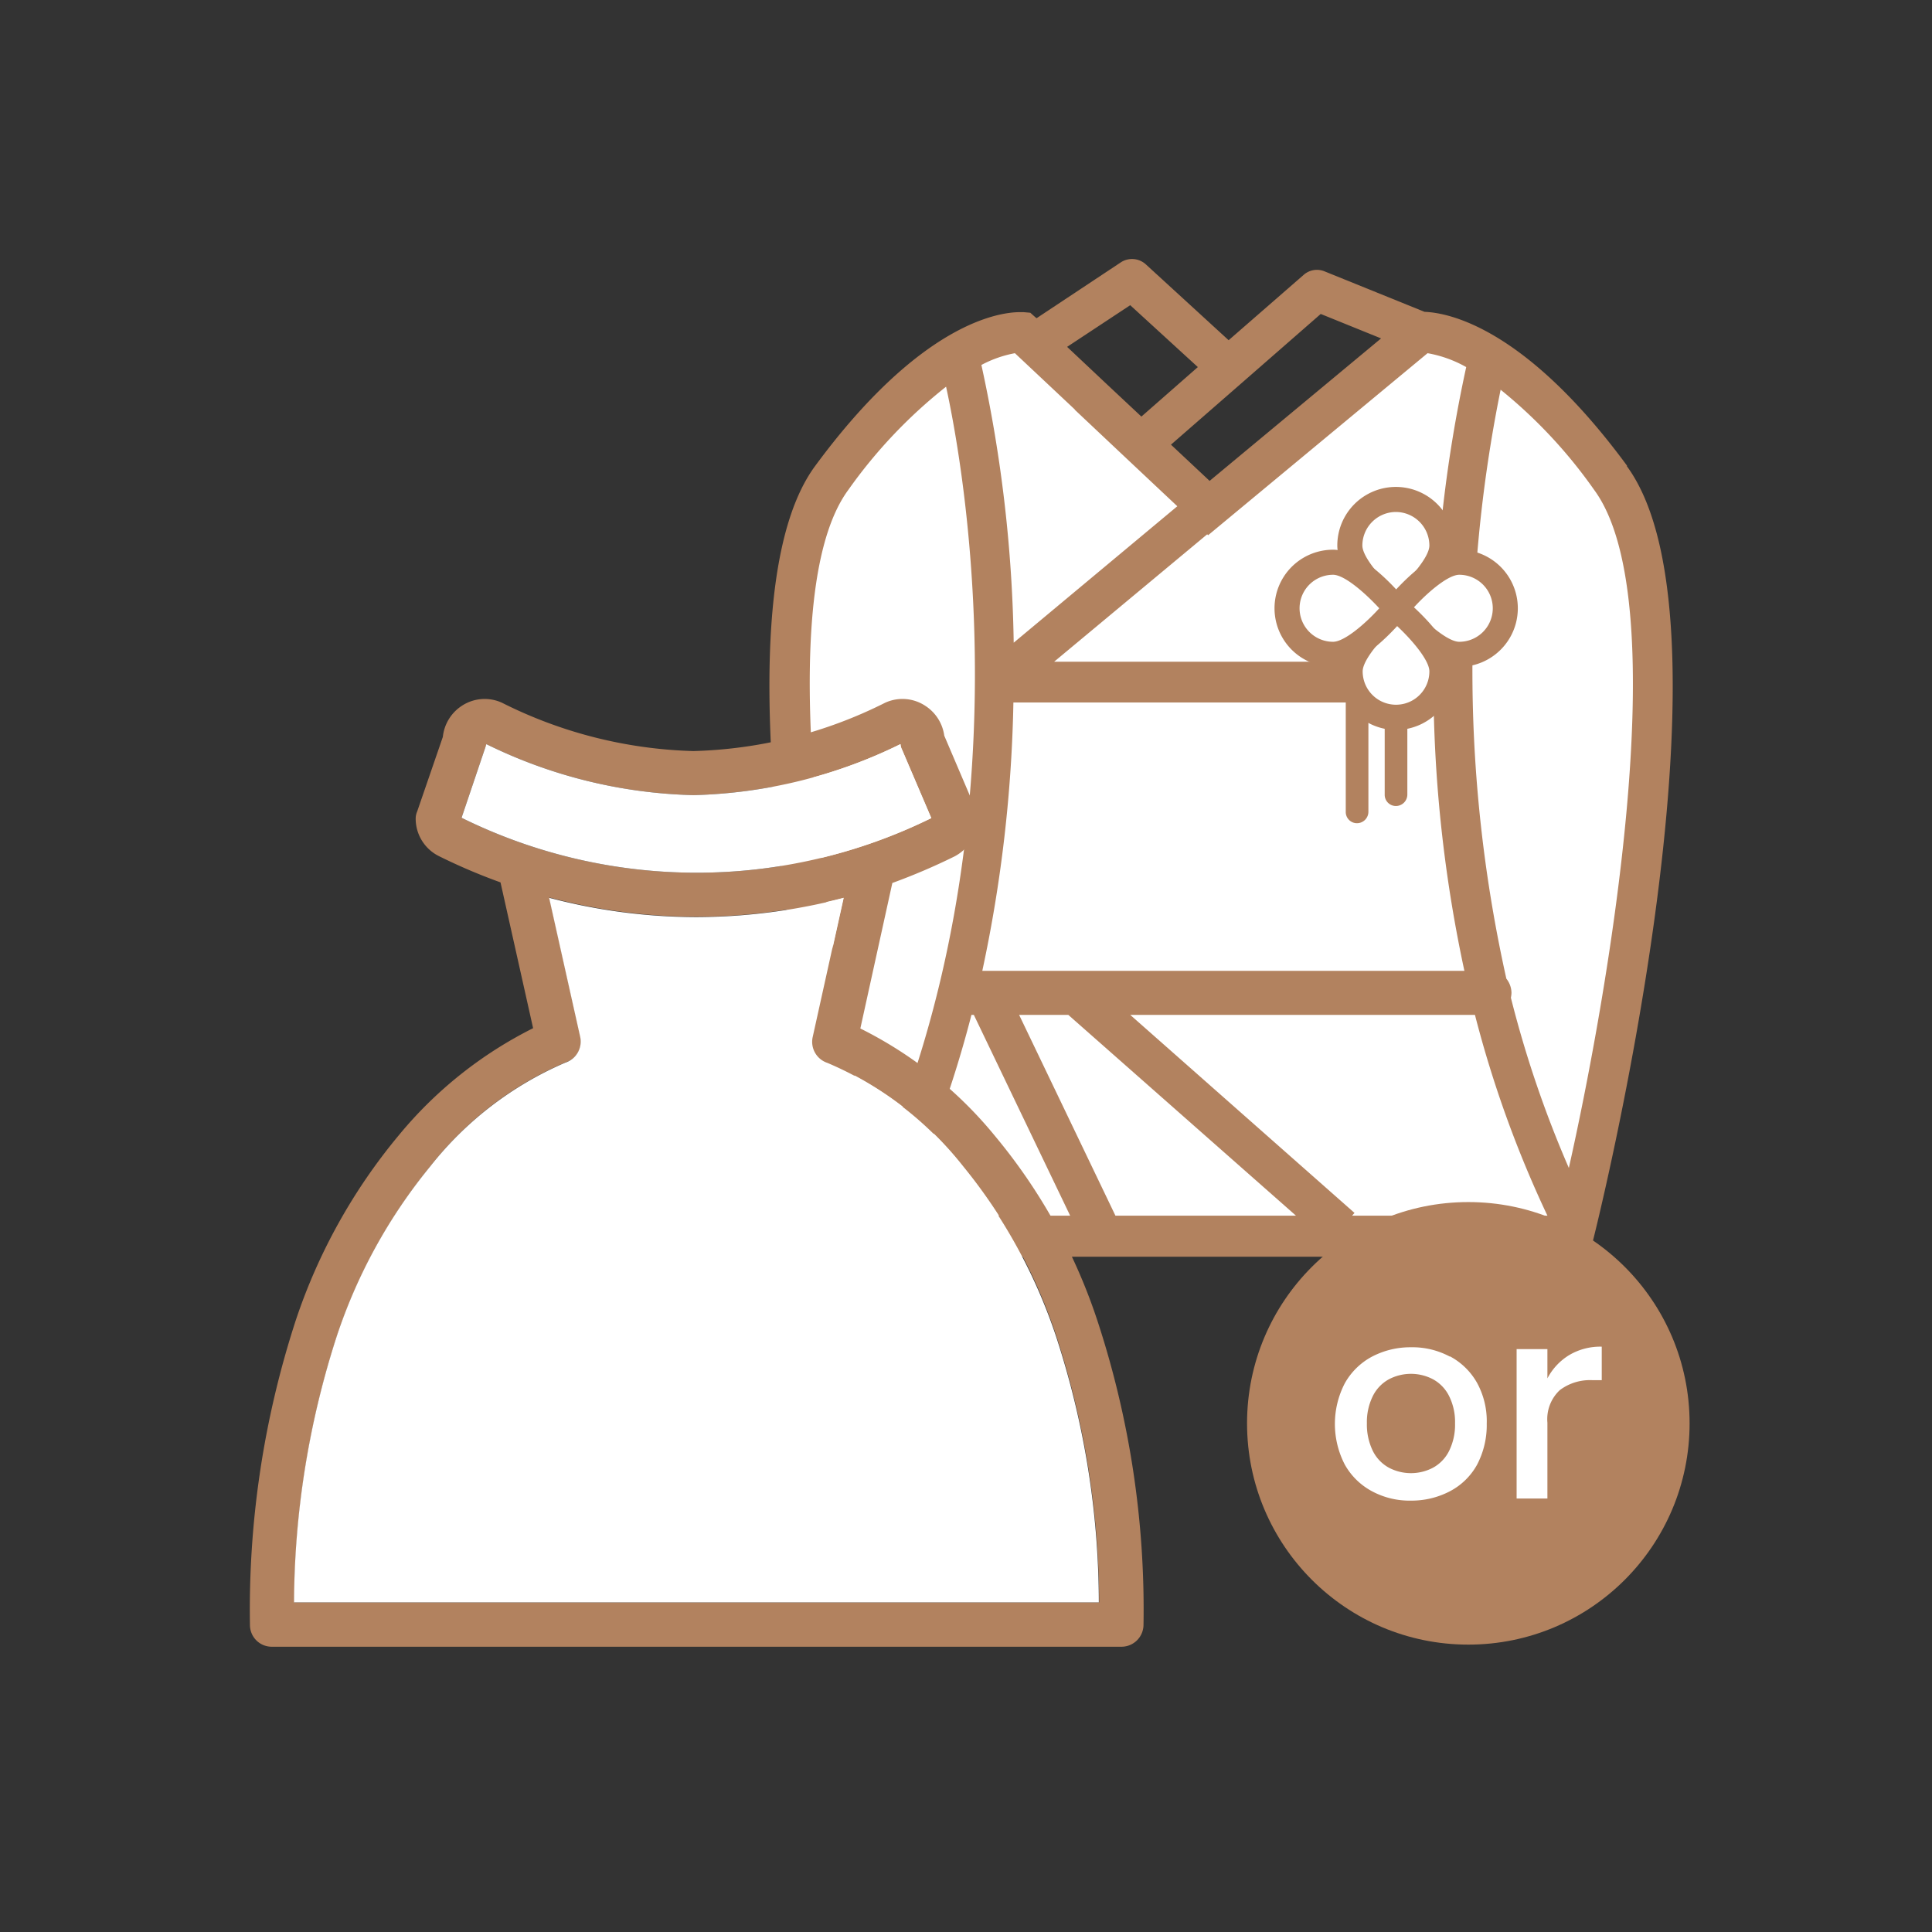
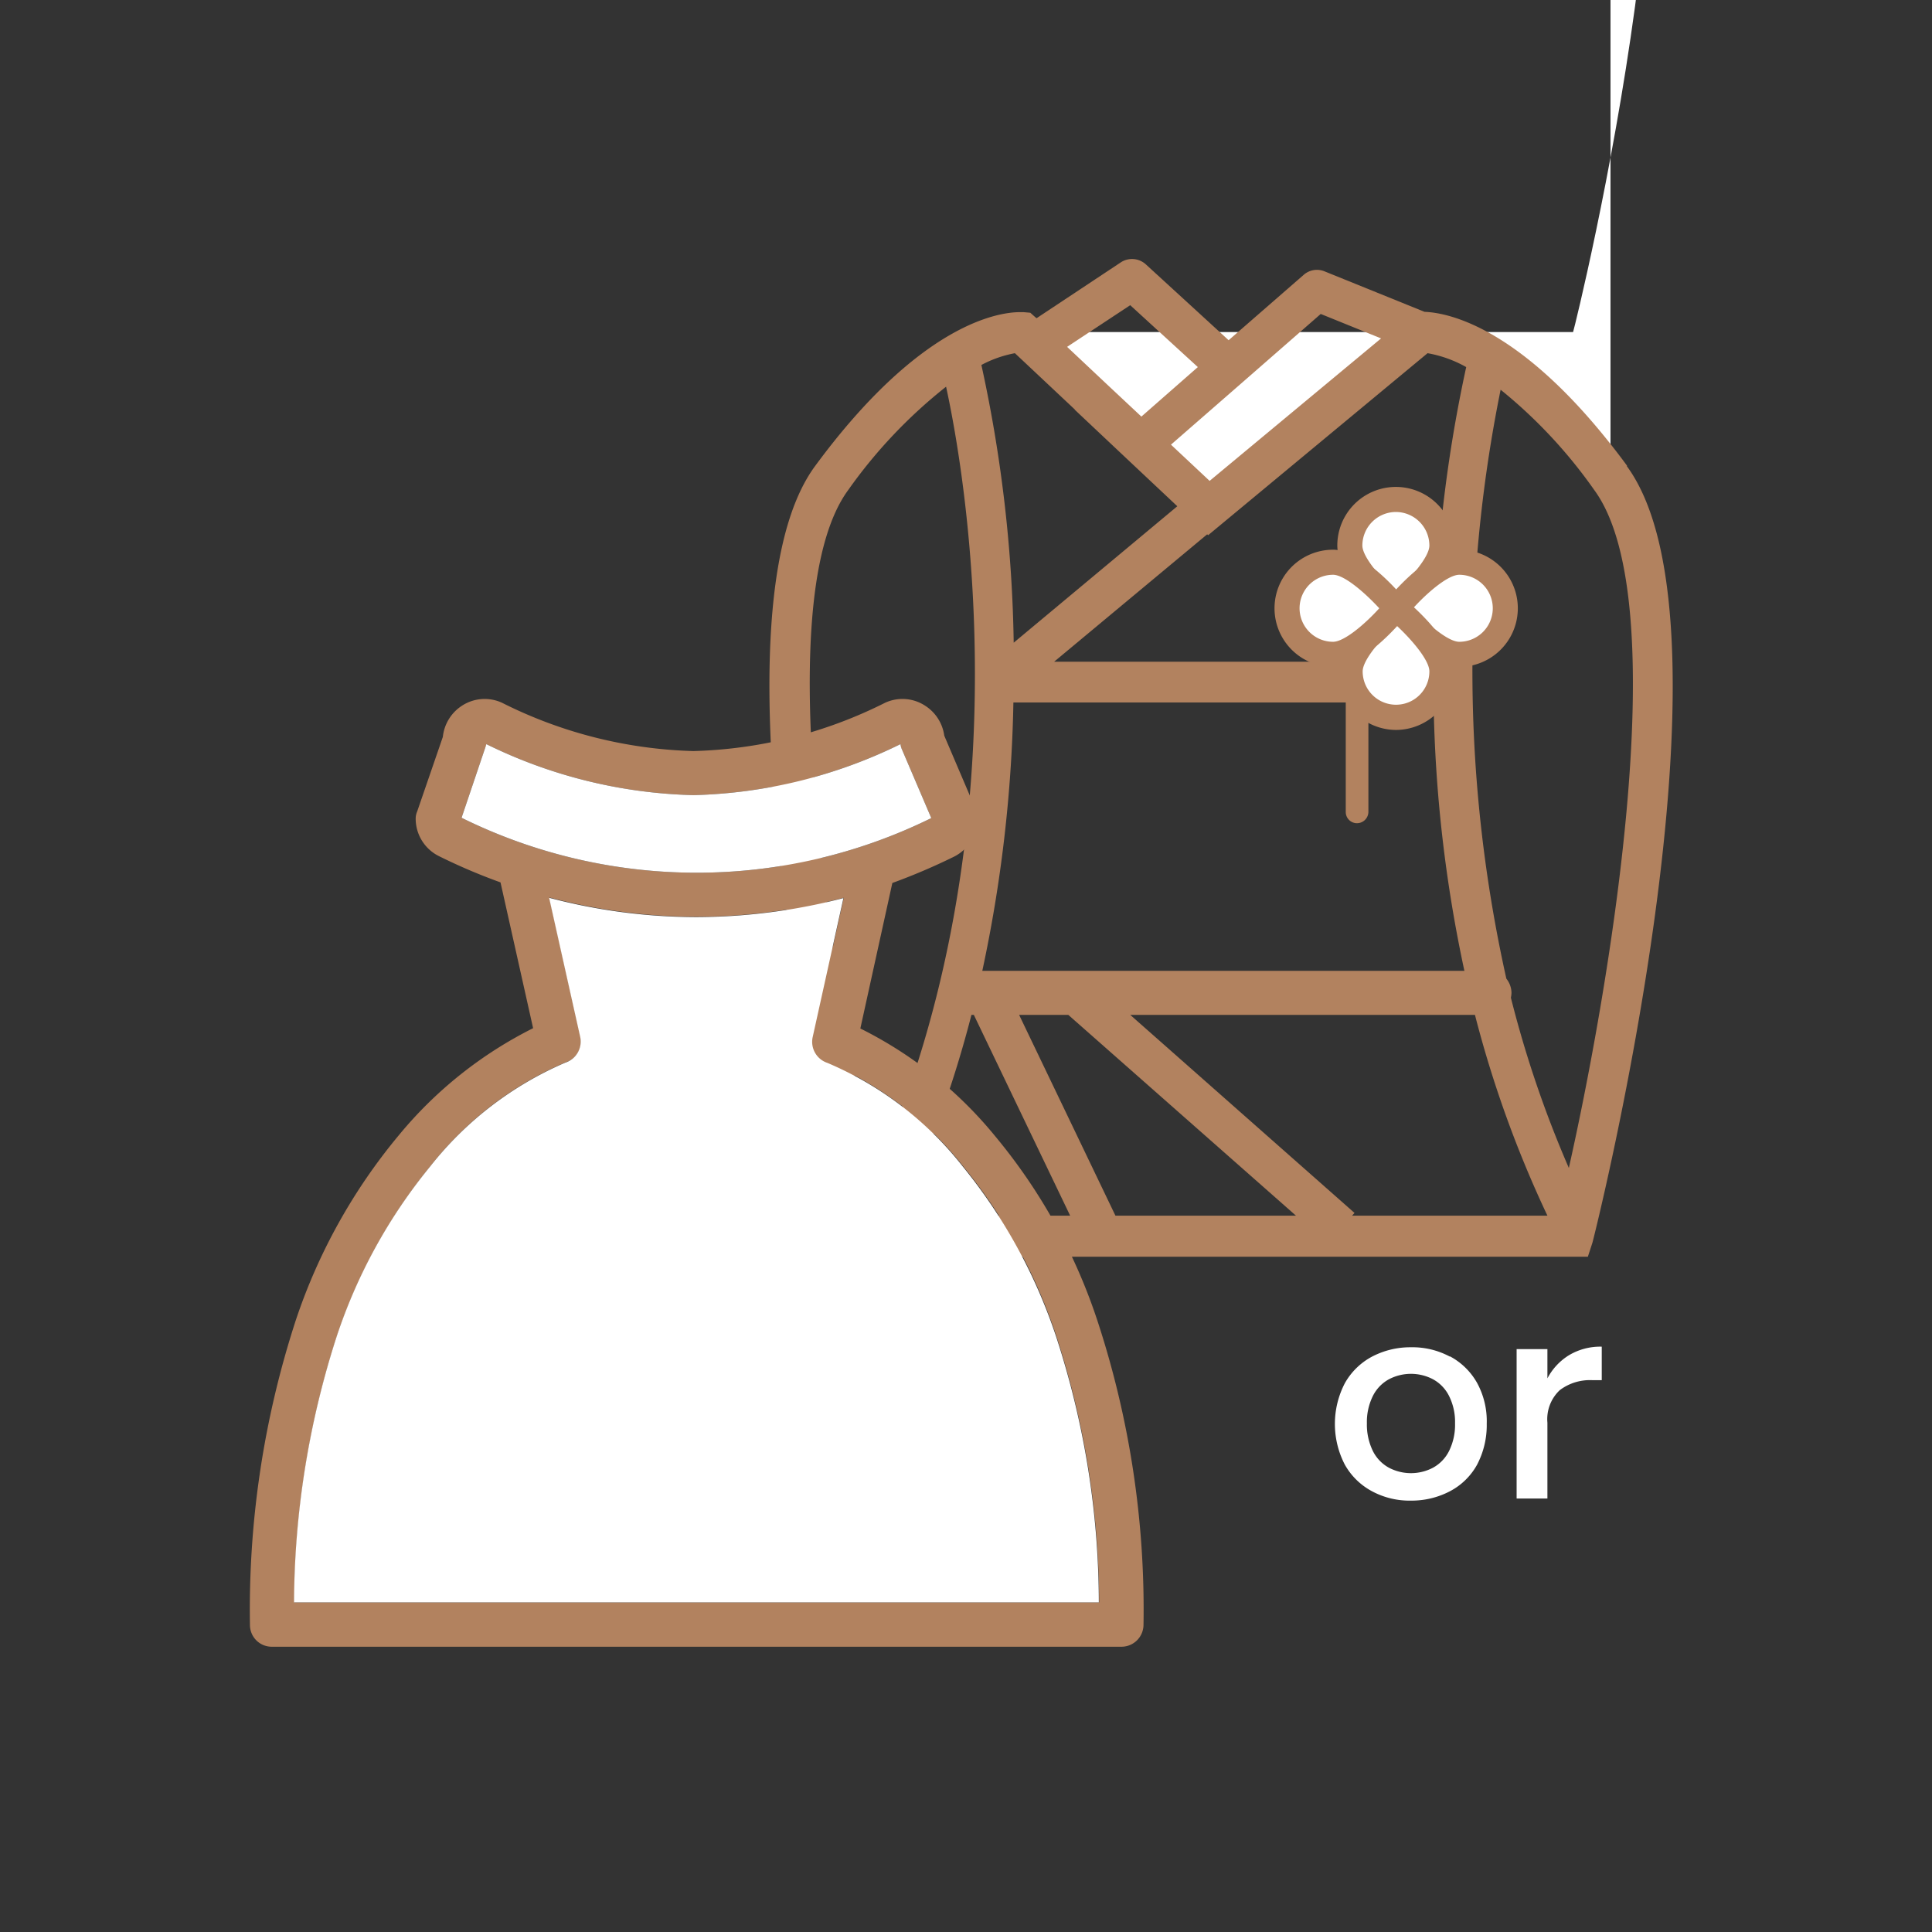
<svg xmlns="http://www.w3.org/2000/svg" id="icon2" width="64" height="64" viewBox="0 0 64 64">
  <rect x="0" y="0" width="64" height="64" fill="#333333" stroke="none" />
  <g id="グループ_1076" data-name="グループ 1076">
-     <path id="パス_1155" data-name="パス 1155" d="M53.35,15.83c-3.71-5.05-6.3-4.83-6.3-4.83l-7.01,5.82L33.85,11s-2.58-.22-6.3,4.83,1.12,24.78,1.24,25.11H52.11c.11-.34,4.95-20.06,1.24-25.11Z" fill="#fff" fill-rule="evenodd" />
+     <path id="パス_1155" data-name="パス 1155" d="M53.35,15.83c-3.71-5.05-6.3-4.83-6.3-4.83l-7.01,5.82L33.85,11H52.11c.11-.34,4.95-20.06,1.24-25.11Z" fill="#fff" fill-rule="evenodd" />
    <path id="パス_1156" data-name="パス 1156" d="M53.9,15.43c-3.36-4.57-5.9-5.07-6.71-5.1L43.88,8.99a.664.664,0,0,0-.7.12L40.7,11.27,37.96,8.76a.678.678,0,0,0-.83-.07l-2.79,1.85-.03-.02-.18-.16-.23-.02h-.11c-.71,0-3.31.37-6.79,5.1-3.95,5.37,1.08,25.55,1.15,25.73l.16.46H52.6l.15-.46c.06-.19,5.11-20.33,1.14-25.73Zm-1.09.8c2.77,3.77.37,17.08-.84,22.46a36.47,36.47,0,0,1-1.92-5.64.875.875,0,0,0,.02-.16.77.77,0,0,0-.17-.47,46.835,46.835,0,0,1-.19-19.51,16.291,16.291,0,0,1,3.1,3.32ZM35.6,13.57l1.73,1.63h0L39,16.77l-5.42,4.52a46.142,46.142,0,0,0-1.07-9.2,3.84,3.84,0,0,1,1.11-.39l1.99,1.87Zm11.89,8.35H34.92l5.07-4.22.03.03,7.27-6.03a4.032,4.032,0,0,1,1.28.46,46.668,46.668,0,0,0-1.07,9.76ZM33.57,23.27H47.49a45.6,45.6,0,0,0,1.02,8.89H32.54a46.262,46.262,0,0,0,1.03-8.89ZM32.19,33.62h.07l3.19,6.65H29.78a37.253,37.253,0,0,0,2.4-6.65Zm1.57,0h1.63l7.54,6.65H36.95l-3.19-6.65Zm3.67,0H48.86a37.252,37.252,0,0,0,2.4,6.65H44.79l.08-.09-7.44-6.57ZM43.75,10.4l2,.81-5.68,4.72-1.28-1.2h0l2.34-2.04h0l2.61-2.28Zm-8.4,1.09,2.09-1.38,2.24,2.05L37.81,13.8l-1.1-1.03L35.36,11.5ZM28.1,16.23a16.478,16.478,0,0,1,3.24-3.42c.57,2.6,2.76,14.62-2.35,26.11-1.16-5.16-3.7-18.87-.89-22.69Z" fill="#b2825f" />
    <g id="グループ_1075" data-name="グループ 1075">
      <g id="グループ_1069" data-name="グループ 1069">
-         <path id="パス_1157" data-name="パス 1157" d="M46.24,26.7h0a.371.371,0,0,1-.37-.38V21.33a.378.378,0,0,1,.37-.38h0a.38.38,0,0,1,.38.38v4.99A.38.38,0,0,1,46.24,26.7Z" fill="#b2825f" fill-rule="evenodd" />
        <path id="パス_1158" data-name="パス 1158" d="M44.95,27.27h0a.371.371,0,0,1-.37-.38V21.9a.378.378,0,0,1,.37-.38h0a.38.38,0,0,1,.38.38v4.99A.38.38,0,0,1,44.95,27.27Z" fill="#b2825f" fill-rule="evenodd" />
      </g>
      <g id="グループ_1074" data-name="グループ 1074">
        <g id="グループ_1070" data-name="グループ 1070">
          <path id="パス_1159" data-name="パス 1159" d="M47.76,18.07c0,.84-1.52,2.09-1.52,2.09s-1.52-1.24-1.52-2.09a1.52,1.52,0,0,1,3.04,0Z" fill="#fff" />
          <path id="パス_1160" data-name="パス 1160" d="M46.24,20.69l-.26-.21c-.28-.23-1.68-1.42-1.68-2.41a1.94,1.94,0,1,1,3.88,0c0,.99-1.4,2.18-1.68,2.41Zm0-3.73a1.114,1.114,0,0,0-1.11,1.11c0,.37.59,1.06,1.11,1.53.52-.48,1.11-1.16,1.11-1.53A1.114,1.114,0,0,0,46.24,16.96Z" fill="#b2825f" />
        </g>
        <g id="グループ_1071" data-name="グループ 1071">
          <path id="パス_1161" data-name="パス 1161" d="M48.34,21.67c-.84,0-2.08-1.52-2.08-1.52s1.24-1.52,2.08-1.52a1.52,1.52,0,0,1,0,3.04Z" fill="#fff" />
          <path id="パス_1162" data-name="パス 1162" d="M48.34,22.09c-.99,0-2.18-1.4-2.41-1.68l-.21-.26.21-.26c.23-.28,1.42-1.68,2.41-1.68a1.94,1.94,0,0,1,0,3.88Zm-1.53-1.94c.47.52,1.16,1.11,1.53,1.11a1.11,1.11,0,1,0,0-2.22C47.97,19.04,47.28,19.63,46.81,20.15Z" fill="#b2825f" />
        </g>
        <g id="グループ_1072" data-name="グループ 1072">
          <path id="パス_1163" data-name="パス 1163" d="M44.73,22.23c0-.84,1.53-2.08,1.53-2.08s1.52,1.24,1.52,2.08a1.525,1.525,0,0,1-3.05,0Z" fill="#fff" />
          <path id="パス_1164" data-name="パス 1164" d="M46.25,24.18a1.942,1.942,0,0,1-1.94-1.94c0-.99,1.4-2.18,1.68-2.41l.26-.21.26.21c.28.23,1.67,1.42,1.67,2.41a1.942,1.942,0,0,1-1.94,1.94Zm0-3.47c-.52.47-1.11,1.16-1.11,1.53a1.105,1.105,0,1,0,2.21,0C47.35,21.87,46.76,21.18,46.25,20.71Z" fill="#b2825f" />
        </g>
        <g id="グループ_1073" data-name="グループ 1073">
          <path id="パス_1165" data-name="パス 1165" d="M44.16,18.63c.84,0,2.08,1.52,2.08,1.52S45,21.67,44.16,21.67a1.52,1.52,0,1,1,0-3.04Z" fill="#fff" />
          <path id="パス_1166" data-name="パス 1166" d="M44.16,22.09a1.94,1.94,0,0,1,0-3.88c.99,0,2.18,1.4,2.41,1.68l.21.26-.21.26C46.34,20.69,45.15,22.09,44.16,22.09Zm0-3.05a1.11,1.11,0,0,0,0,2.22c.37,0,1.06-.59,1.53-1.11C45.21,19.63,44.53,19.04,44.16,19.04Z" fill="#b2825f" />
        </g>
      </g>
    </g>
  </g>
  <g id="グループ_1077" data-name="グループ 1077">
    <path id="パス_1167" data-name="パス 1167" d="M37.88,53.82a.73.73,0,0,1-.74.73H9.01a.721.721,0,0,1-.73-.73A30.93,30.93,0,0,1,9.8,43.73a18.931,18.931,0,0,1,3.4-6.11,13.706,13.706,0,0,1,4.46-3.56l-1.08-4.83a19.224,19.224,0,0,1-2.04-.87,1.386,1.386,0,0,1-.77-1.25.593.593,0,0,1,.05-.23l.85-2.47a1.4,1.4,0,0,1,.63-1.03,1.375,1.375,0,0,1,1.33-.1,14.985,14.985,0,0,0,6.34,1.6,14.99,14.99,0,0,0,6.35-1.6,1.373,1.373,0,0,1,1.33.1,1.4,1.4,0,0,1,.63.99l1.05,2.46a.71.71,0,0,1,.05.29,1.414,1.414,0,0,1-.76,1.25,20.557,20.557,0,0,1-2.06.88L28.5,34.07a13.564,13.564,0,0,1,4.46,3.56,18.727,18.727,0,0,1,3.39,6.11,30.657,30.657,0,0,1,1.53,10.09ZM9.75,53.08H36.41A28.472,28.472,0,0,0,35,44.28a17.6,17.6,0,0,0-3.09-5.64,11.43,11.43,0,0,0-4.49-3.44.734.734,0,0,1-.49-.85l1.02-4.61a19.478,19.478,0,0,1-4.87.63,19.23,19.23,0,0,1-4.88-.64l1.03,4.61a.724.724,0,0,1-.49.85,11.319,11.319,0,0,0-4.48,3.44,17.837,17.837,0,0,0-3.1,5.64,29.079,29.079,0,0,0-1.41,8.8ZM30.85,27.1l-.97-2.27a.374.374,0,0,1-.05-.18,16.41,16.41,0,0,1-6.86,1.69,16.41,16.41,0,0,1-6.86-1.69.284.284,0,0,1-.04.13l-.78,2.31a17.582,17.582,0,0,0,15.56.01Z" fill="#b2825f" />
    <path id="パス_1168" data-name="パス 1168" d="M36.4,53.08H9.74a29.079,29.079,0,0,1,1.41-8.8,17.621,17.621,0,0,1,3.1-5.64,11.442,11.442,0,0,1,4.48-3.44.734.734,0,0,0,.49-.85l-1.03-4.61a19.171,19.171,0,0,0,4.88.64,19.538,19.538,0,0,0,4.87-.63l-1.02,4.61a.734.734,0,0,0,.49.85,11.308,11.308,0,0,1,4.49,3.44,17.818,17.818,0,0,1,3.09,5.64,28.472,28.472,0,0,1,1.41,8.8Z" fill="#fff" />
    <path id="パス_1169" data-name="パス 1169" d="M29.88,24.83l.97,2.27a17.582,17.582,0,0,1-15.56-.01l.78-2.31a1.106,1.106,0,0,0,.04-.13,16.41,16.41,0,0,0,6.86,1.69,16.41,16.41,0,0,0,6.86-1.69.534.534,0,0,0,.05.18Z" fill="#fff" />
  </g>
  <g id="グループ_1079" data-name="グループ 1079">
-     <circle id="楕円形_44" data-name="楕円形 44" cx="7.33" cy="7.33" r="7.33" transform="translate(41.31 39.82)" fill="#b2825f" />
    <g id="グループ_1078" data-name="グループ 1078">
      <path id="パス_1170" data-name="パス 1170" d="M48.03,44.93a2.24,2.24,0,0,1,.9.88,2.645,2.645,0,0,1,.32,1.35,2.817,2.817,0,0,1-.32,1.36,2.18,2.18,0,0,1-.9.88,2.732,2.732,0,0,1-1.29.31,2.619,2.619,0,0,1-1.29-.31,2.24,2.24,0,0,1-.9-.88,2.926,2.926,0,0,1,0-2.7,2.24,2.24,0,0,1,.9-.88,2.732,2.732,0,0,1,1.29-.31,2.619,2.619,0,0,1,1.29.31Zm-2.02.76a1.282,1.282,0,0,0-.53.55,1.942,1.942,0,0,0-.2.91,1.985,1.985,0,0,0,.2.92,1.282,1.282,0,0,0,.53.55,1.57,1.57,0,0,0,1.46,0,1.282,1.282,0,0,0,.53-.55,1.956,1.956,0,0,0,.2-.92,1.914,1.914,0,0,0-.2-.91,1.282,1.282,0,0,0-.53-.55,1.57,1.57,0,0,0-1.46,0Z" fill="#fff" />
      <path id="パス_1171" data-name="パス 1171" d="M51.98,44.89a2.022,2.022,0,0,1,1.08-.28v1.11h-.31a1.658,1.658,0,0,0-1.08.33,1.317,1.317,0,0,0-.41,1.08v2.51H50.24V44.69h1.02v.97a1.975,1.975,0,0,1,.72-.77Z" fill="#fff" />
    </g>
  </g>
-   <rect id="長方形_660" data-name="長方形 660" width="64" height="64" fill="none" />
</svg>